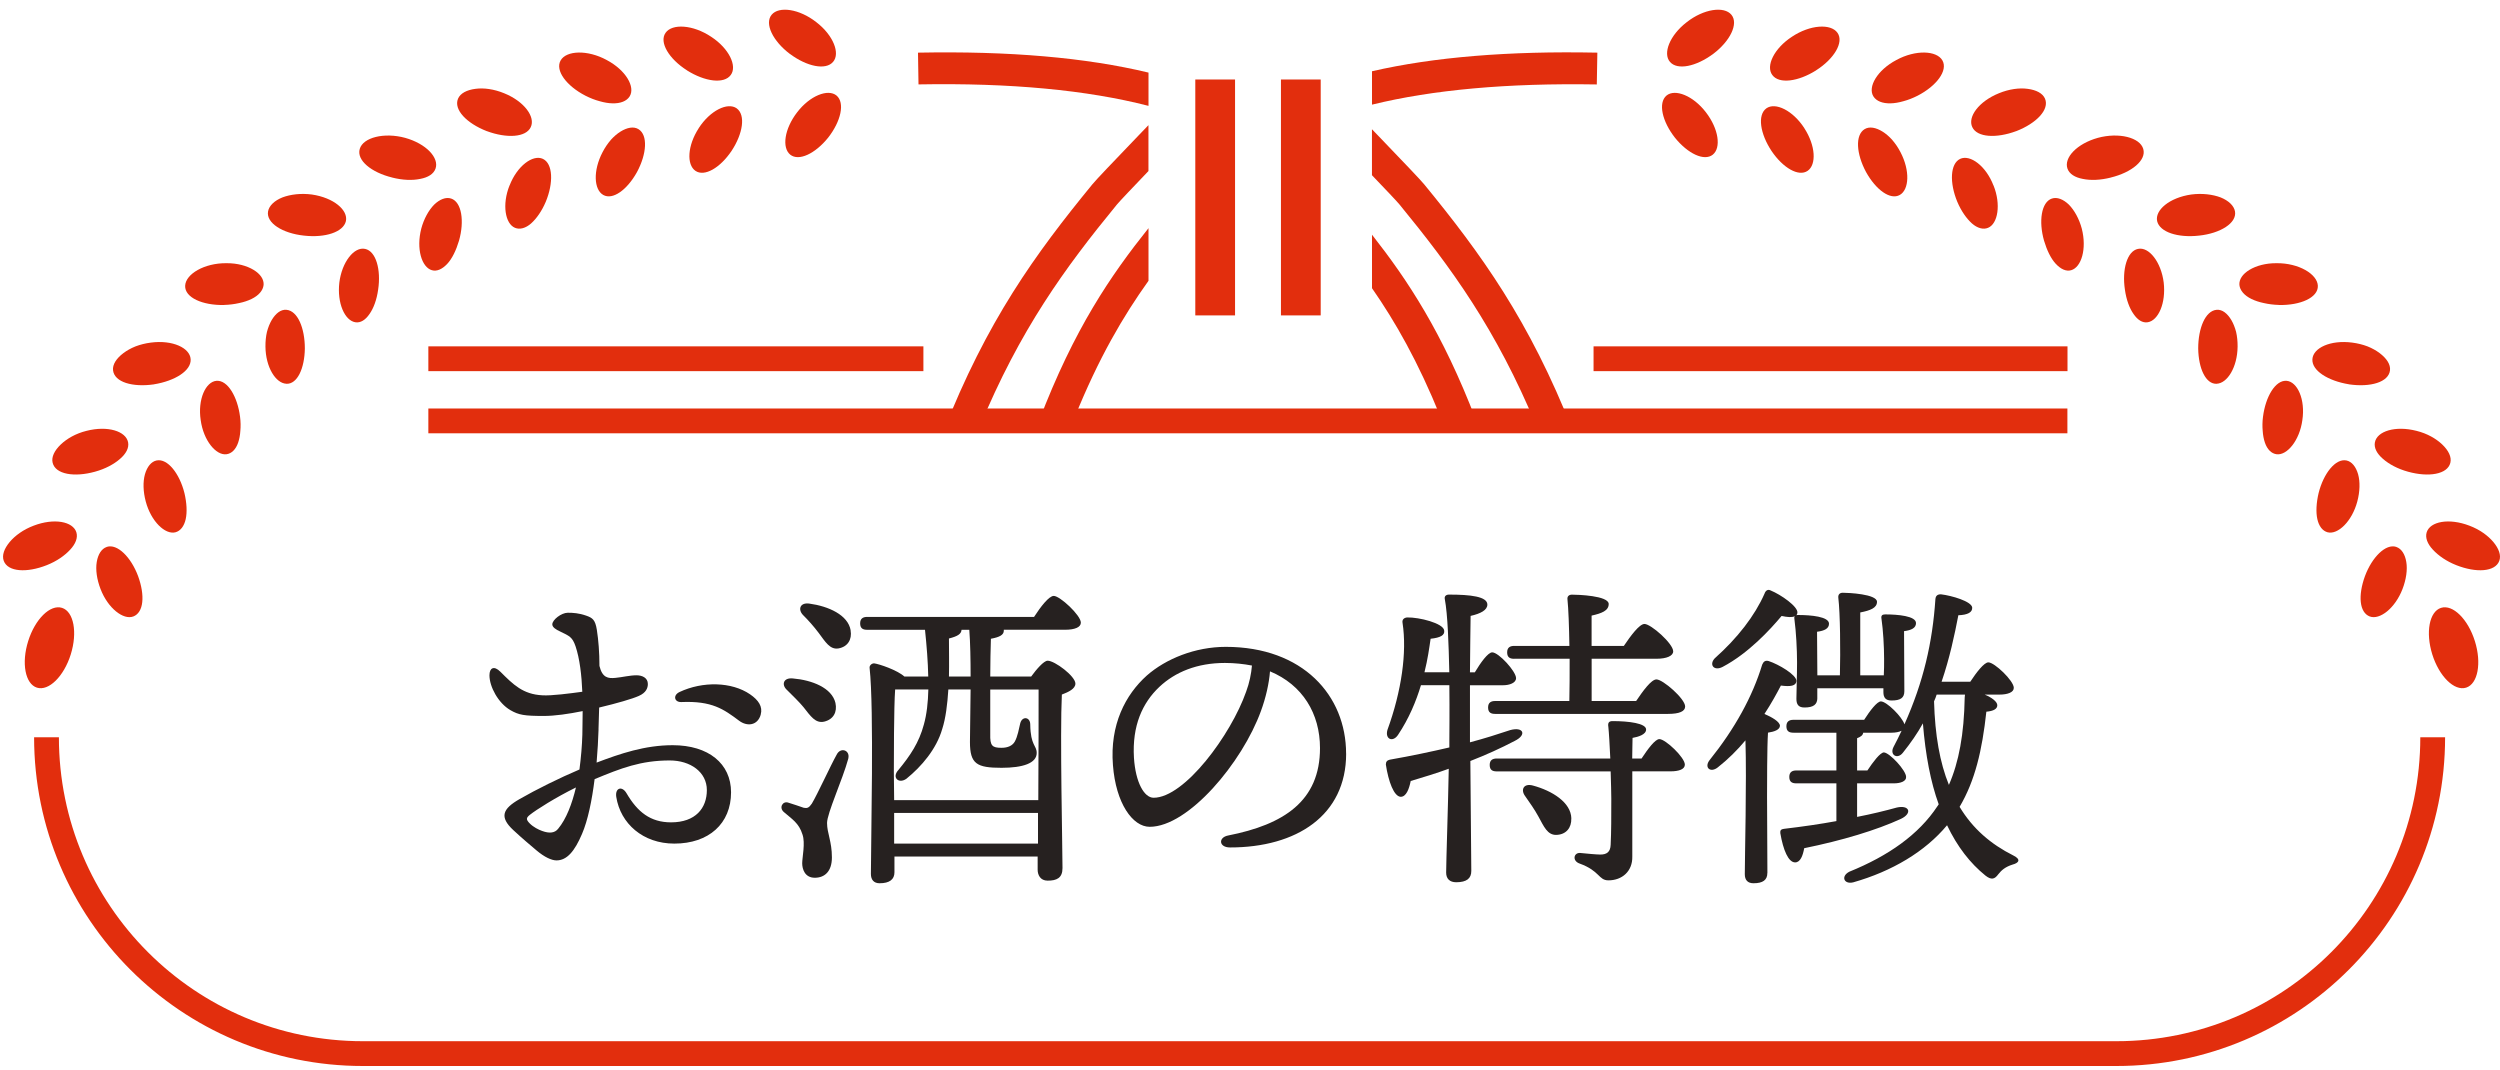
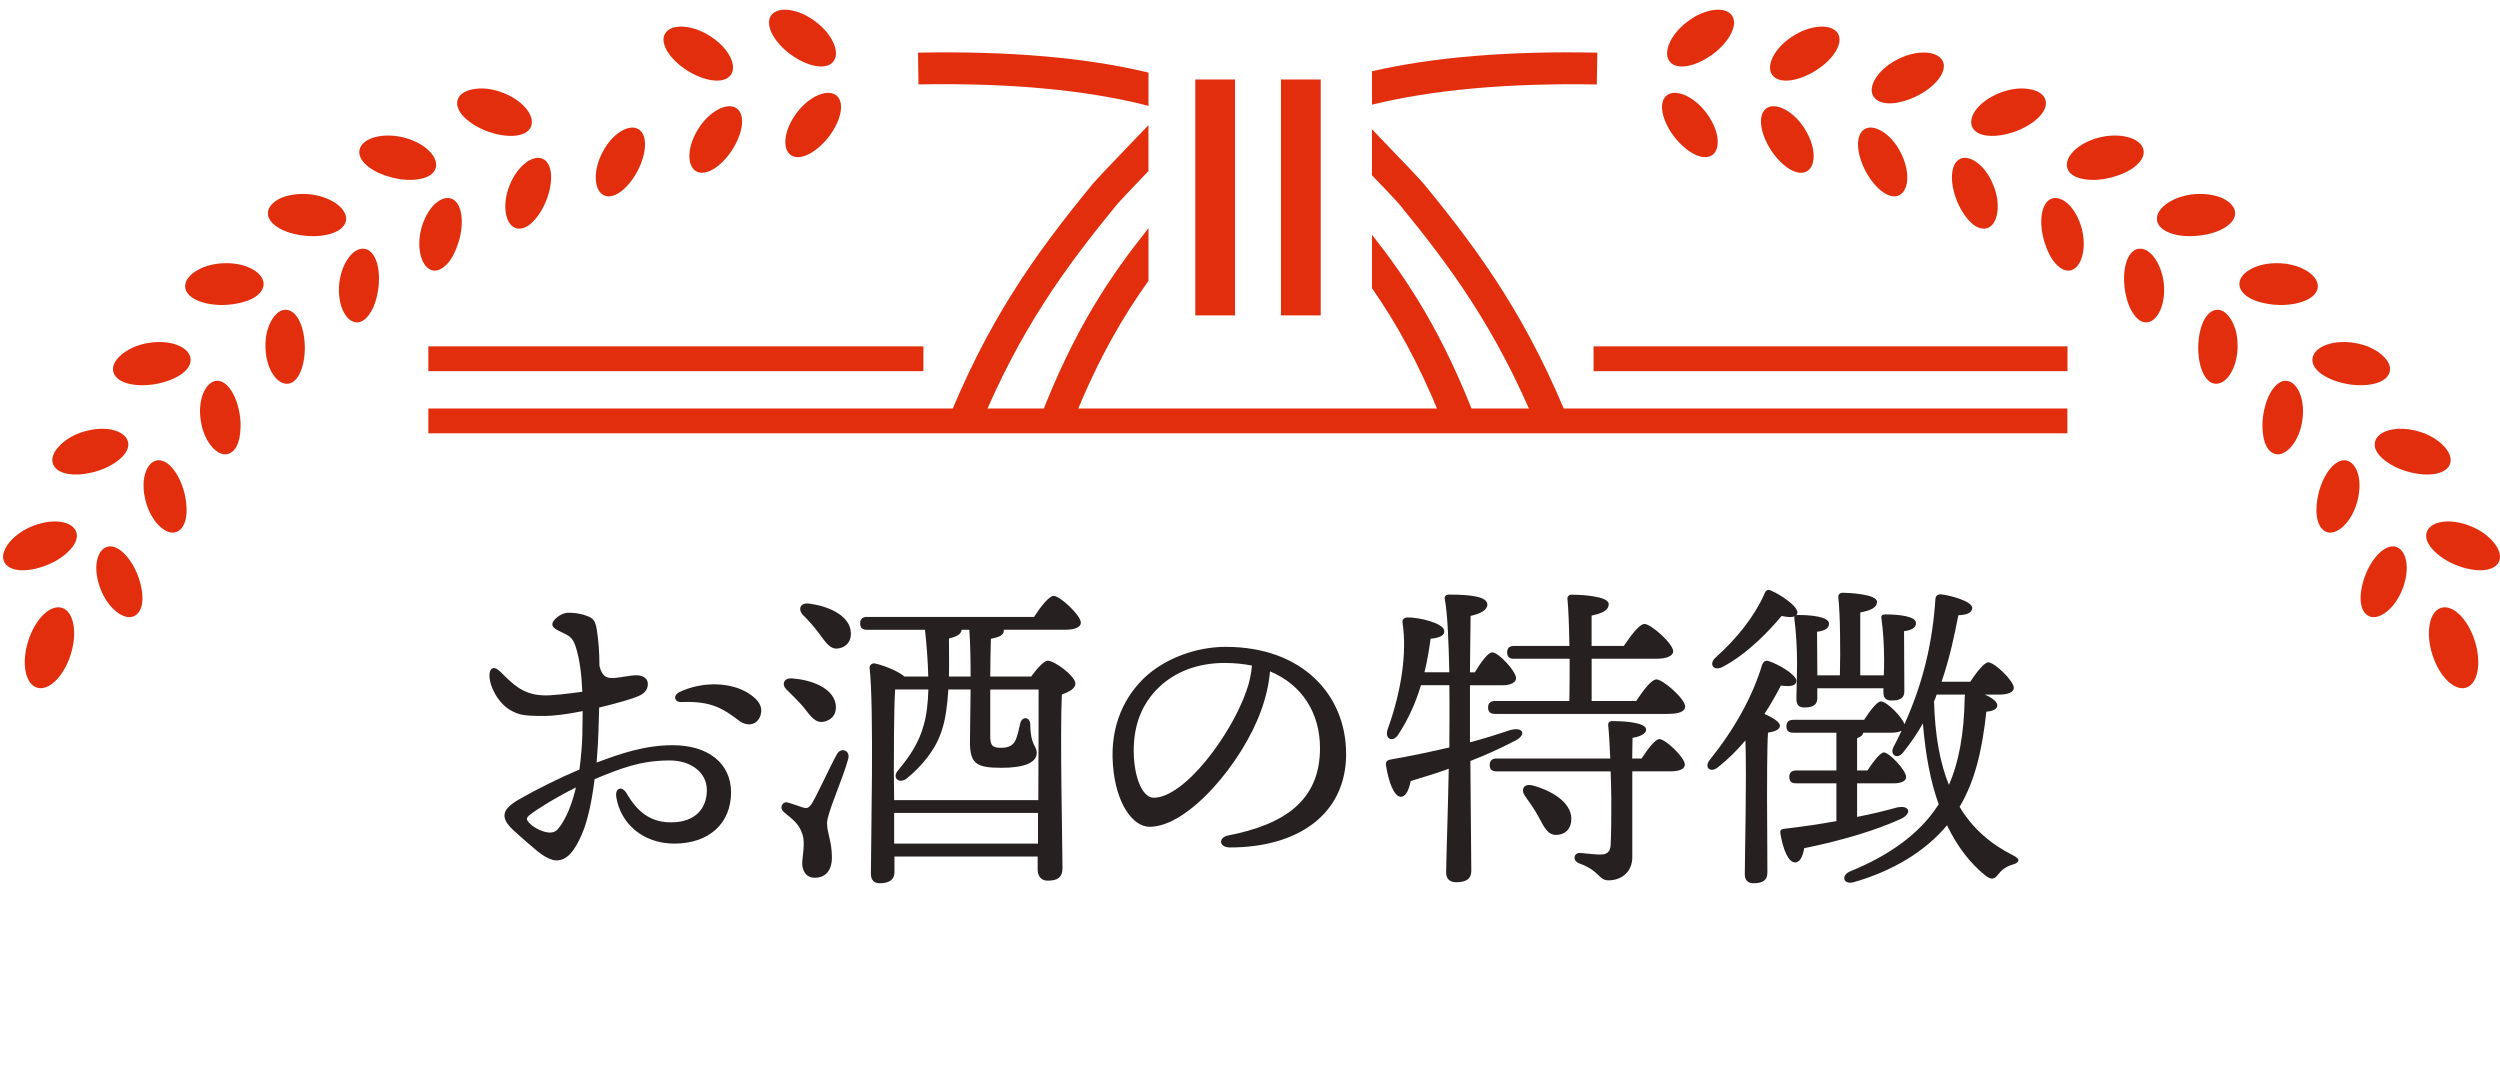
<svg xmlns="http://www.w3.org/2000/svg" id="_レイヤー_1" data-name="レイヤー 1" width="500" height="214" version="1.1" viewBox="0 0 500 214">
  <defs>
    <style>
      .cls-1 {
        fill: #e22e0d;
      }

      .cls-1, .cls-2 {
        stroke-width: 0px;
      }

      .cls-3 {
        fill: none;
        stroke: #e22e0d;
        stroke-miterlimit: 10;
        stroke-width: 4.96px;
      }

      .cls-2 {
        fill: #262120;
      }
    </style>
  </defs>
  <g>
    <path class="cls-2" d="M119.71,145.88c-.06,2-.19,4.26-.39,6.64,4.77-1.81,9.67-3.48,15.22-3.48,7.16,0,11.67,3.68,11.67,9.42,0,6.26-4.45,10.26-11.35,10.26-6.26,0-10.77-4-11.61-9.35-.26-1.81,1.16-2.26,2.06-.71,2.19,3.74,4.77,5.81,8.9,5.81,4.9,0,7.16-2.84,7.16-6.45s-3.29-5.93-7.42-5.93c-5.81,0-9.74,1.55-15.03,3.74-.52,4.19-1.35,8.26-2.52,10.96-1.48,3.48-3.03,5.29-5.1,5.29-.97,0-2.39-.64-4-2-1.29-1.1-2.77-2.32-4.64-4.06-2.84-2.64-2.13-4.26,1.23-6.19,3.35-1.93,8.06-4.26,12-5.93.32-2.45.52-4.84.58-6.97,0-1.23.06-2.84.06-4.71-2.84.58-5.61.97-7.74.97-3.93,0-5.03-.19-6.71-1.16-2.45-1.42-4.19-4.71-4.19-6.97,0-1.48.9-2,2.19-.71,2.58,2.58,4.51,4.51,8.38,4.71,1.74.13,5.68-.39,8-.71-.13-3.29-.52-6.64-1.35-9.09-.64-1.87-1.23-2.06-3.1-2.97-.84-.39-1.55-.84-1.55-1.42,0-.9,1.81-2.32,3.1-2.32,1.03,0,2.19.06,3.68.58,1.29.45,1.81.84,2.13,2.84.32,2.06.52,4.51.52,7.22.58,2.39,1.74,2.52,3.16,2.39,1.42-.13,2.9-.52,4.26-.52,1.16,0,2.26.52,2.26,1.74,0,.77-.32,1.74-1.81,2.39-1.29.58-4.39,1.48-7.93,2.32l-.13,4.39ZM115.19,157.49c-4.06,2-7.93,4.45-9.22,5.48-.71.58-.84.9,0,1.74.71.71,1.74,1.23,2.45,1.48,1.42.52,2.52.45,3.22-.45,1.61-1.93,2.77-4.97,3.55-8.26ZM152.15,142.92c-.65,2.26-2.77,2.39-4.32,1.23-3.1-2.32-5.42-4-11.55-3.74-1.42.06-1.74-1.35-.39-2,4.64-2.19,10.45-2.06,14.12.45,1.68,1.16,2.58,2.45,2.13,4.06Z" />
    <path class="cls-2" d="M169.67,151.69c-1.16,4.26-4.26,10.96-4.26,12.9,0,2.06.97,3.68.97,6.9,0,2.77-1.42,4.06-3.42,4.06s-2.52-1.74-2.52-2.9.65-4.06.06-5.74c-.71-2.32-2.13-3.1-3.74-4.51-1.03-.9-.19-2.26.9-1.87.9.26,2.32.77,3.1,1.03.71.13,1.03,0,1.61-.84,1.16-1.94,3.74-7.61,4.97-9.8.77-1.55,2.71-.9,2.32.77ZM158.58,135.69c3.81.32,7.8,1.87,8.51,4.9.39,1.81-.39,3.29-2.26,3.74-1.74.39-2.71-1.1-4.13-2.9-.97-1.16-2.19-2.32-3.29-3.42-1.16-1.03-.77-2.52,1.16-2.32ZM170.12,126.08c.32,1.81-.58,3.29-2.45,3.61-1.68.26-2.58-1.29-3.93-3.1-.97-1.29-2.06-2.52-3.16-3.61-1.03-1.1-.58-2.52,1.29-2.26,3.81.52,7.74,2.26,8.26,5.35ZM206.82,123.37c1.29-2,2.97-4.19,3.93-4.19,1.23,0,5.42,3.87,5.42,5.35,0,.9-1.16,1.42-3.16,1.42h-12.25v.19c0,.84-.84,1.29-2.58,1.61-.06,2.13-.13,4.77-.13,7.55h8.19c1.03-1.42,2.52-3.16,3.29-3.16,1.42,0,5.55,3.1,5.55,4.58,0,1.03-1.35,1.68-2.71,2.19-.39,8,.13,30.7.13,34.7,0,2-1.16,2.52-2.97,2.52-1.48,0-2-1.16-2-2.19v-2.64h-28.64v3.16c0,1.42-.97,2.19-2.97,2.19-1.16,0-1.74-.71-1.74-1.87,0-6.58.65-33.02-.26-41.21-.06-.45.39-.9.9-.9,1.03.13,4.64,1.35,6.06,2.64h4.77c-.06-3.03-.32-6.19-.65-9.35h-11.55c-.84,0-1.42-.26-1.42-1.29,0-.97.58-1.29,1.42-1.29h33.35ZM198.05,137.89v8.9c-.06,2.39.39,2.77,2.26,2.77,1.29,0,2.19-.45,2.64-1.23.58-1.03.84-2.58,1.1-3.68.39-1.48,2-1.29,2,.26.06,4.26,1.29,4.13,1.29,5.68,0,2.06-2.77,2.97-7.03,2.97-4.97,0-6.32-.77-6.32-5.16,0-1.03.06-5.48.13-10.51h-4.45c-.19,2.97-.52,5.74-1.23,7.93-1.16,4-4.13,7.48-7.16,9.93-1.55,1.1-2.97-.26-1.61-1.74,2.39-2.9,4.13-5.48,5.1-9.09.58-2.06.84-4.45.9-7.03h-6.64c-.26,3.42-.26,14.32-.26,16.45l.06,5.68h28.83c.06-8.38.06-18.19.06-22.12h-9.67ZM207.6,168.72v-6.13h-28.77v6.13h28.77ZM194.12,135.31c0-3.35-.06-6.77-.26-9.35h-1.55c-.06.84-.77,1.29-2.52,1.74,0,2.45.06,5.1,0,7.61h4.32Z" />
    <path class="cls-2" d="M269.23,150.72c0,12.38-9.93,18.77-23.22,18.77-2.26,0-2.39-2-.39-2.39,11.16-2.19,18.38-6.9,18.38-17.48,0-6.9-3.48-12.64-10-15.35-.19,2.45-.84,5.29-1.81,7.93-3.74,10.32-14.51,23.16-22.25,23.16-3.42,0-6.77-4.71-7.35-12.32-.65-8.13,2.52-14.12,6.77-17.93,3.81-3.35,9.67-5.74,15.8-5.74,15.42,0,24.06,9.74,24.06,21.35ZM250.4,133.11c-1.68-.32-3.48-.52-5.42-.52-5.55,0-9.93,1.81-13.09,4.77-3.42,3.22-5.48,7.8-5.1,14.19.32,4.97,2.06,8,3.93,8,6.19,0,15.48-12.58,18.51-21.22.65-1.74,1.03-3.61,1.16-5.22Z" />
-     <path class="cls-2" d="M294.01,148.46c2.9-.77,5.55-1.61,8.06-2.45,2.64-.71,3.35.97.84,2.19-2.71,1.42-5.68,2.77-8.84,4,.06,7.74.19,19.93.19,21.99,0,1.48-.9,2.26-3.03,2.26-1.29,0-2-.71-2-1.93,0-2.19.39-13.35.52-20.77-2.45.9-5.03,1.68-7.61,2.45-.32,1.61-.9,3.16-2,3.16-1.35-.06-2.45-3.03-2.97-6.45,0-.58.26-.84.77-.97,4.39-.77,8.32-1.61,11.93-2.45v-1.29c0-1.29.06-5.87,0-11.16h-5.68c-.97,3.22-2.39,6.64-4.58,9.93-1.03,1.55-2.64.9-2.13-.97,2.84-7.8,3.93-15.54,3.03-21.41-.13-.65.26-1.03.9-1.1,2.45-.06,7.22,1.16,7.42,2.58.19.97-.77,1.48-2.71,1.68-.26,1.81-.58,4.13-1.23,6.71h4.97c-.13-5.68-.32-11.55-.9-14.64-.13-.58.26-.9.84-.9,4.32,0,7.67.39,7.67,2,0,1.1-1.35,1.81-3.35,2.26-.06,2.06-.06,6.64-.13,11.29h.97c1.16-1.94,2.64-4,3.48-4,1.29,0,4.77,3.81,4.77,5.16,0,.97-1.35,1.42-2.58,1.42h-6.64v11.42ZM302.85,131.76c-.84,0-1.42-.26-1.42-1.29,0-.97.58-1.29,1.42-1.29h11.03c-.06-3.87-.19-7.42-.39-9.35-.06-.58.32-.9.9-.9,1.1,0,7.35.19,7.35,1.87,0,1.35-1.42,1.87-3.42,2.32v6.06h6.45c1.35-2,3.1-4.39,4.13-4.39,1.29,0,5.74,3.93,5.74,5.48,0,.9-1.29,1.48-3.35,1.48h-12.96v8.45h8.9c1.35-2,3.03-4.32,4.06-4.32,1.29,0,5.74,3.87,5.74,5.42,0,.97-1.16,1.48-3.42,1.48h-34.57c-.84,0-1.42-.26-1.42-1.29,0-.97.58-1.29,1.42-1.29h14.83c.06-2.45.06-5.48.06-8.45h-11.09ZM328.32,151.69c1.23-1.87,2.71-3.87,3.55-3.87,1.23,0,5.1,3.68,5.1,5.1,0,.9-1.1,1.35-2.9,1.35h-7.61v17.03c.07,2.97-2.06,4.77-4.77,4.77-2,0-1.68-1.87-5.74-3.35-1.55-.52-1.23-2.19.06-2.13,1.29.13,3.29.32,4.06.32,1.29,0,2-.52,2.06-1.93.13-2.58.13-5.74.13-9.22,0-1.1-.06-3.22-.13-5.48h-22.77c-.84,0-1.42-.26-1.42-1.29,0-.97.58-1.29,1.42-1.29h22.7c-.13-2.64-.26-5.16-.39-6.32-.13-.77.06-1.16.84-1.16,3.29,0,6.71.45,6.71,1.68,0,1.03-1.61,1.48-2.71,1.68,0,1.23-.07,2.58-.07,4.13h1.87ZM314.26,163.69c.06,1.87-1.03,3.22-2.97,3.29-1.81.06-2.51-1.68-3.61-3.68-.77-1.42-1.74-2.77-2.64-4.06-.97-1.29-.32-2.64,1.55-2.13,3.81,1.03,7.61,3.35,7.68,6.58Z" />
+     <path class="cls-2" d="M294.01,148.46c2.9-.77,5.55-1.61,8.06-2.45,2.64-.71,3.35.97.84,2.19-2.71,1.42-5.68,2.77-8.84,4,.06,7.74.19,19.93.19,21.99,0,1.48-.9,2.26-3.03,2.26-1.29,0-2-.71-2-1.93,0-2.19.39-13.35.52-20.77-2.45.9-5.03,1.68-7.61,2.45-.32,1.61-.9,3.16-2,3.16-1.35-.06-2.45-3.03-2.97-6.45,0-.58.26-.84.77-.97,4.39-.77,8.32-1.61,11.93-2.45v-1.29c0-1.29.06-5.87,0-11.16h-5.68c-.97,3.22-2.39,6.64-4.58,9.93-1.03,1.55-2.64.9-2.13-.97,2.84-7.8,3.93-15.54,3.03-21.41-.13-.65.26-1.03.9-1.1,2.45-.06,7.22,1.16,7.42,2.58.19.97-.77,1.48-2.71,1.68-.26,1.81-.58,4.13-1.23,6.71h4.97c-.13-5.68-.32-11.55-.9-14.64-.13-.58.26-.9.84-.9,4.32,0,7.67.39,7.67,2,0,1.1-1.35,1.81-3.35,2.26-.06,2.06-.06,6.64-.13,11.29h.97c1.16-1.94,2.64-4,3.48-4,1.29,0,4.77,3.81,4.77,5.16,0,.97-1.35,1.42-2.58,1.42h-6.64v11.42M302.85,131.76c-.84,0-1.42-.26-1.42-1.29,0-.97.58-1.29,1.42-1.29h11.03c-.06-3.87-.19-7.42-.39-9.35-.06-.58.32-.9.9-.9,1.1,0,7.35.19,7.35,1.87,0,1.35-1.42,1.87-3.42,2.32v6.06h6.45c1.35-2,3.1-4.39,4.13-4.39,1.29,0,5.74,3.93,5.74,5.48,0,.9-1.29,1.48-3.35,1.48h-12.96v8.45h8.9c1.35-2,3.03-4.32,4.06-4.32,1.29,0,5.74,3.87,5.74,5.42,0,.97-1.16,1.48-3.42,1.48h-34.57c-.84,0-1.42-.26-1.42-1.29,0-.97.58-1.29,1.42-1.29h14.83c.06-2.45.06-5.48.06-8.45h-11.09ZM328.32,151.69c1.23-1.87,2.71-3.87,3.55-3.87,1.23,0,5.1,3.68,5.1,5.1,0,.9-1.1,1.35-2.9,1.35h-7.61v17.03c.07,2.97-2.06,4.77-4.77,4.77-2,0-1.68-1.87-5.74-3.35-1.55-.52-1.23-2.19.06-2.13,1.29.13,3.29.32,4.06.32,1.29,0,2-.52,2.06-1.93.13-2.58.13-5.74.13-9.22,0-1.1-.06-3.22-.13-5.48h-22.77c-.84,0-1.42-.26-1.42-1.29,0-.97.58-1.29,1.42-1.29h22.7c-.13-2.64-.26-5.16-.39-6.32-.13-.77.06-1.16.84-1.16,3.29,0,6.71.45,6.71,1.68,0,1.03-1.61,1.48-2.71,1.68,0,1.23-.07,2.58-.07,4.13h1.87ZM314.26,163.69c.06,1.87-1.03,3.22-2.97,3.29-1.81.06-2.51-1.68-3.61-3.68-.77-1.42-1.74-2.77-2.64-4.06-.97-1.29-.32-2.64,1.55-2.13,3.81,1.03,7.61,3.35,7.68,6.58Z" />
    <path class="cls-2" d="M353.47,174.59c0,1.42-.9,2.06-2.77,2.06-1.16,0-1.74-.64-1.74-1.81,0-3.68.39-18.58.13-26.77-1.61,1.93-3.48,3.8-5.55,5.42-1.48,1.16-2.77,0-1.61-1.48,5.03-6.26,8.58-12.71,10.51-19.09.26-.58.58-.9,1.29-.71,2,.65,5.61,2.77,5.55,4-.06.97-1.16,1.16-3.1.9-.84,1.61-1.93,3.61-3.29,5.68,1.48.64,3.1,1.55,3.1,2.39-.06.77-1.1,1.16-2.39,1.35-.19,2.64-.19,10.9-.19,12.77l.07,15.29ZM363.47,139.56c0,1.35-.77,1.94-2.58,1.94-1.23,0-1.61-.65-1.61-1.74,0-1.42.13-4.39.13-7.29,0-2.58-.19-6.13-.52-8.58-.06-.26-.06-.45.07-.64-.58.26-1.48.19-2.64-.06-2.26,2.71-6.64,7.48-11.8,10.19-1.74.9-2.77-.45-1.55-1.74,4.51-4,8-8.51,9.93-12.9.19-.58.65-.97,1.23-.65,2.06.84,5.48,3.22,5.35,4.45,0,.19-.13.39-.19.52.06-.06.19-.06.32-.06,2.58,0,6.19.32,6.19,1.74,0,.97-.9,1.42-2.39,1.61l.06,8.71h4.51c.13-4.9.06-12.38-.32-15.54-.06-.65.32-.97.9-.97,1.1,0,6.84.26,6.84,1.81,0,1.23-1.35,1.74-3.35,2.13v12.58h4.71c.06-1.03.06-2.13.06-3.29,0-2.45-.19-5.74-.52-8-.13-.65.13-.9.71-.9,2.58,0,6.19.32,6.19,1.74,0,.97-.9,1.42-2.39,1.61l.06,12c0,1.35-.77,1.87-2.58,1.87-1.16,0-1.61-.58-1.61-1.68v-.77h-13.22v1.93ZM396.94,138.92c1.42.58,2.52,1.42,2.52,2.13s-.71,1.16-2.19,1.29c-.84,7.74-2.26,13.8-5.35,19.03,2.64,4.39,6.26,7.48,10.77,9.74,1.55.77,1.1,1.48-.19,1.81-1.42.45-2.19,1.1-2.84,1.93-.71.97-1.35,1.23-2.58.26-3.03-2.45-5.61-5.74-7.67-10.06-4.39,5.29-11.03,9.22-18.77,11.42-1.87.45-2.52-1.23-.77-2.13,7.8-3.16,13.87-7.42,17.61-13.09l.26-.39c-1.61-4.45-2.64-9.8-3.16-16.19-1.1,2-2.45,3.93-4,5.87-1.1,1.42-2.71.45-1.87-1.16.58-1.1,1.1-2.13,1.61-3.23-.52.26-1.23.39-2,.39h-5.68c-.06.52-.52.84-1.22,1.1v6.45h2.06c1.16-1.74,2.52-3.55,3.29-3.61,1.16.06,4.45,3.61,4.45,4.9.06.9-1.16,1.29-2.45,1.29h-7.35v6.71c2.97-.58,5.61-1.23,7.93-1.87,2.58-.58,3.16,1.16.84,2.26-4.9,2.26-11.74,4.32-19.35,5.87-.26,1.48-.77,2.84-1.81,2.84-1.35,0-2.39-2.45-2.97-5.87-.06-.58.19-.77.71-.84,3.81-.45,7.35-.97,10.51-1.55v-7.55h-8c-.84,0-1.42-.26-1.42-1.29,0-.97.58-1.29,1.42-1.29h8v-7.55h-8.58c-.84,0-1.42-.26-1.42-1.29,0-.97.58-1.29,1.42-1.29h14.13c1.16-1.81,2.58-3.68,3.35-3.68,1.16,0,4.26,3.1,4.71,4.58,3.81-8.51,5.61-16.38,6.19-25.03.06-.71.45-.97,1.1-.97,2.19.26,6.13,1.42,6.26,2.64.06.97-.9,1.48-2.77,1.55-.77,4-1.74,8.58-3.35,13.29h5.74c1.23-1.87,2.77-3.87,3.61-3.87,1.23,0,5.09,3.68,5.09,5.1,0,.9-1.23,1.35-2.9,1.35h-2.9ZM387.33,138.92c-.13.45-.32.9-.52,1.35.19,6.77,1.16,12.25,2.97,16.71,2-4.58,3.03-10.13,3.16-17.48,0-.19.06-.39.06-.58h-5.68Z" />
  </g>
-   <path class="cls-3" d="M486.54,147.45h0c0,34.94-28.33,63.27-63.27,63.27H72.57c-34.94,0-63.27-28.33-63.27-63.27h0" />
  <line class="cls-3" x1="85.67" y1="84.18" x2="413.48" y2="84.18" />
  <g>
    <path class="cls-1" d="M229.7,25.02c-.67.7-1.34,1.39-1.98,2.06-5.21,5.43-8.44,8.8-9.25,9.79-11.39,13.9-21.12,27.31-29.83,49.53,2.42-.33,4.84-.67,7.26-.95,8.09-19.54,17.07-31.85,27.48-44.54.54-.66,3.3-3.55,6.31-6.7v-9.19Z" />
    <path class="cls-1" d="M307.29,85.21c2.43.28,4.85.64,7.27.95-8.68-22.08-18.38-35.45-29.73-49.3-.81-.98-4.05-4.36-9.26-9.79-.38-.4-.78-.81-1.18-1.22v9.19c2.69,2.81,5.03,5.26,5.51,5.86,10.37,12.65,19.32,24.91,27.38,44.31" />
    <path class="cls-1" d="M229.7,21.17v-6.65c-12.52-3.01-27.84-4.34-46.1-3.99l.1,6.35c18.39-.33,33.73,1.13,45.99,4.29" />
    <path class="cls-1" d="M295.21,84.03c-6.73-17.57-13.68-28-20.81-37.09v10.7c4.65,6.69,9.21,14.66,13.69,25.73,2.37.18,4.74.45,7.12.67" />
    <path class="cls-1" d="M319.47,10.53c-17.77-.36-32.75.89-45.07,3.72v6.68c12.09-2.97,27.07-4.34,44.96-4.04l.11-6.36Z" />
    <rect class="cls-1" x="239.06" y="15.9" width="7.95" height="47.18" />
    <rect class="cls-1" x="256.19" y="15.9" width="7.95" height="47.18" />
    <path class="cls-1" d="M214.9,83.55c4.84-11.99,9.77-20.36,14.8-27.39v-10.53c-7.52,9.44-14.84,20.04-21.91,38.58,2.37-.22,4.73-.47,7.11-.66" />
  </g>
  <line class="cls-3" x1="184.68" y1="71.75" x2="85.67" y2="71.75" />
  <line class="cls-3" x1="413.5" y1="71.75" x2="318.71" y2="71.75" />
  <g>
    <path class="cls-1" d="M157.98,10.78c3.39,2.53,7.17,3.33,8.64,1.59,1.46-1.68.05-5.32-3.35-7.93-3.39-2.67-7.49-3.26-8.95-1.48-1.46,1.78.27,5.27,3.65,7.82" />
    <path class="cls-1" d="M159.42,22.47c-2.55,3.31-3.07,7.09-1.37,8.46,1.71,1.37,4.99-.19,7.57-3.39,2.56-3.26,3.41-6.97,1.69-8.43-1.71-1.41-5.35.03-7.89,3.36" />
    <path class="cls-1" d="M137.4,14.08c3.59,2.26,7.41,2.76,8.75.92,1.34-1.78-.34-5.32-3.94-7.66-3.6-2.4-7.78-2.67-9.1-.77-1.33,1.89.7,5.23,4.29,7.5" />
    <path class="cls-1" d="M139.75,25.63c-2.27,3.5-2.46,7.3-.66,8.54,1.8,1.23,4.91-.57,7.21-3.97,2.28-3.44,2.87-7.19,1.04-8.53-1.81-1.29-5.32.44-7.59,3.95" />
-     <path class="cls-1" d="M117.11,19.15c.95.48,1.9.85,2.81,1.09.92.27,1.79.41,2.58.43,1.59.04,2.83-.44,3.43-1.39,1.18-1.89-.78-5.27-4.6-7.28-3.82-2.08-8.05-1.92-9.2.08-1.16,2.02,1.19,5.13,4.98,7.07" />
    <path class="cls-1" d="M122.17,27.98c-.61.7-1.18,1.53-1.66,2.46-1.93,3.68-1.74,7.48.14,8.55,1.9,1.07,4.77-1.01,6.75-4.58,1.95-3.62,2.22-7.4.29-8.58-.96-.59-2.27-.33-3.59.49-.66.41-1.32.98-1.94,1.66" />
    <path class="cls-1" d="M97.35,26.22c3.98,1.48,7.83,1.28,8.8-.79.98-2.03-1.29-5.15-5.32-6.78-2.02-.83-4.09-1.12-5.77-.88-1.68.22-2.98.87-3.45,1.96-.93,2.19,1.73,4.93,5.73,6.49" />
    <path class="cls-1" d="M101.91,37.08c-1.54,3.83-.87,7.67,1.08,8.48.98.41,2.15.08,3.24-.88,1.08-.97,2.14-2.47,2.93-4.34,1.56-3.77,1.44-7.62-.59-8.57-2-.92-5.15,1.42-6.65,5.32" />
    <path class="cls-1" d="M78.43,35.51c2.09.53,4.06.6,5.61.27,1.57-.29,2.7-.99,3.07-2.07.74-2.14-1.85-4.96-6.08-6.14-4.2-1.14-8.41-.08-9.08,2.21-.68,2.27,2.33,4.71,6.47,5.72" />
    <path class="cls-1" d="M84.25,45.74c-1.03,4.03.08,7.7,2.12,8.3,1.02.3,2.09-.22,3.07-1.26.98-1.04,1.79-2.72,2.36-4.64,1.11-3.88.55-7.73-1.57-8.43-1.05-.35-2.29.15-3.4,1.22-1.09,1.11-2.05,2.82-2.58,4.8" />
    <path class="cls-1" d="M60.78,47.12c4.27.49,7.89-.71,8.4-2.89.48-2.2-2.45-4.7-6.82-5.33-2.16-.28-4.25-.03-5.87.58-1.59.64-2.68,1.66-2.88,2.81-.4,2.32,2.94,4.38,7.17,4.83" />
    <path class="cls-1" d="M71.05,64.45c1.06.18,2.05-.47,2.85-1.65.82-1.15,1.45-2.86,1.73-4.88.6-3.97-.42-7.69-2.61-8.14-2.2-.48-4.64,2.63-5.15,6.72-.48,4.14,1.08,7.6,3.19,7.95" />
    <path class="cls-1" d="M44.8,60.99c1.07-.03,2.08-.16,3-.37.94-.19,1.78-.47,2.5-.82,1.43-.69,2.31-1.71,2.42-2.81.09-1.12-.66-2.2-2-3.01-1.35-.82-3.27-1.36-5.45-1.34-4.41-.04-8.15,2.18-8.24,4.52-.09,2.36,3.49,3.93,7.77,3.84" />
    <path class="cls-1" d="M57.29,76.76c2.16.08,3.62-3.04,3.68-7.06,0-4.07-1.43-7.55-3.69-7.74-1.13-.1-2.16.74-2.95,2.07-.39.67-.71,1.47-.94,2.35-.21.91-.31,1.9-.3,2.94.04,4.14,2.07,7.36,4.2,7.43" />
    <path class="cls-1" d="M30.82,76.86c4.2-.69,7.46-2.74,7.31-5.02-.14-2.26-3.61-3.89-7.96-3.32-1.09.14-2.12.4-3.07.76-.92.37-1.74.83-2.43,1.35-1.36,1.03-2.2,2.25-2.06,3.44.28,2.38,3.93,3.42,8.2,2.8" />
    <path class="cls-1" d="M43.32,76.16c-2.2.16-3.81,3.75-3.18,7.87.55,4.07,3.06,7.08,5.14,6.82,1.05-.13,1.89-.98,2.35-2.33.23-.68.39-1.47.44-2.36.08-.86.07-1.81-.06-2.81-.51-4.02-2.48-7.35-4.7-7.19" />
    <path class="cls-1" d="M19,94.34c2.08-.57,3.8-1.51,4.99-2.55,1.21-1.03,1.85-2.21,1.63-3.33-.43-2.22-4.07-3.38-8.32-2.29-2.15.53-3.94,1.57-5.17,2.75-1.23,1.18-1.89,2.49-1.6,3.64.57,2.31,4.33,2.93,8.47,1.78" />
    <path class="cls-1" d="M31.33,92.09c-1.09.22-1.91,1.27-2.34,2.76-.42,1.5-.37,3.47.16,5.45,1.06,3.99,3.89,6.68,5.93,6.16,1.02-.27,1.75-1.23,2.06-2.63.31-1.4.21-3.26-.25-5.21-.98-3.92-3.38-6.97-5.56-6.53" />
    <path class="cls-1" d="M9.36,113.03c2-.79,3.59-1.92,4.67-3.09,1.09-1.16,1.58-2.41,1.24-3.49-.69-2.16-4.45-2.88-8.53-1.32-2.06.77-3.73,1.99-4.81,3.28-1.08,1.3-1.59,2.65-1.18,3.76.82,2.22,4.62,2.44,8.61.86" />
    <path class="cls-1" d="M21.35,109.39c-1.05.35-1.75,1.48-2,3.01-.26,1.53.02,3.49.76,5.41,1.48,3.85,4.57,6.24,6.56,5.48,1-.38,1.63-1.42,1.78-2.87.16-1.45-.14-3.3-.83-5.19-1.41-3.8-4.16-6.55-6.27-5.85" />
    <path class="cls-1" d="M12.4,121.57c-2.35-.74-5.38,2.24-6.76,6.64-1.39,4.41-.6,8.58,1.75,9.32,2.35.74,5.38-2.24,6.76-6.64,1.38-4.41.6-8.58-1.75-9.32" />
  </g>
  <g>
    <path class="cls-1" d="M342.63,10.78c-3.39,2.53-7.17,3.33-8.64,1.59-1.46-1.68-.05-5.32,3.35-7.93,3.39-2.67,7.49-3.26,8.95-1.48,1.46,1.78-.27,5.27-3.65,7.82" />
    <path class="cls-1" d="M341.19,22.47c2.55,3.31,3.07,7.09,1.37,8.46-1.71,1.37-4.99-.19-7.57-3.39-2.56-3.26-3.41-6.97-1.69-8.43,1.71-1.41,5.35.03,7.89,3.36" />
    <path class="cls-1" d="M363.21,14.08c-3.59,2.26-7.41,2.76-8.75.92-1.34-1.78.34-5.32,3.94-7.66,3.6-2.4,7.78-2.67,9.1-.77,1.33,1.89-.7,5.23-4.29,7.5" />
    <path class="cls-1" d="M360.86,25.63c2.27,3.5,2.46,7.3.66,8.54-1.8,1.23-4.91-.57-7.21-3.97-2.28-3.44-2.87-7.19-1.04-8.53,1.81-1.29,5.32.44,7.59,3.95" />
    <path class="cls-1" d="M383.5,19.15c-.95.48-1.9.85-2.81,1.09-.92.27-1.79.41-2.58.43-1.59.04-2.83-.44-3.43-1.39-1.18-1.89.78-5.27,4.6-7.28,3.82-2.08,8.05-1.92,9.2.08,1.16,2.02-1.19,5.13-4.98,7.07" />
    <path class="cls-1" d="M378.44,27.98c.61.7,1.18,1.53,1.66,2.46,1.93,3.68,1.74,7.48-.14,8.55-1.9,1.07-4.77-1.01-6.75-4.58-1.95-3.62-2.22-7.4-.29-8.58.96-.59,2.27-.33,3.59.49.66.41,1.32.98,1.94,1.66" />
    <path class="cls-1" d="M403.26,26.22c-3.98,1.48-7.83,1.28-8.8-.79-.98-2.03,1.29-5.15,5.32-6.78,2.02-.83,4.09-1.12,5.77-.88,1.68.22,2.98.87,3.45,1.96.93,2.19-1.73,4.93-5.73,6.49" />
    <path class="cls-1" d="M398.7,37.08c1.54,3.83.87,7.67-1.08,8.48-.98.41-2.15.08-3.24-.88-1.08-.97-2.14-2.47-2.93-4.34-1.56-3.77-1.44-7.62.59-8.57,2-.92,5.15,1.42,6.65,5.32" />
    <path class="cls-1" d="M422.17,35.51c-2.09.53-4.06.6-5.61.27-1.57-.29-2.7-.99-3.07-2.07-.74-2.14,1.85-4.96,6.08-6.14,4.2-1.14,8.41-.08,9.08,2.21.68,2.27-2.33,4.71-6.47,5.72" />
    <path class="cls-1" d="M416.36,45.74c1.03,4.03-.08,7.7-2.12,8.3-1.02.3-2.09-.22-3.07-1.26-.98-1.04-1.79-2.72-2.36-4.64-1.11-3.88-.55-7.73,1.57-8.43,1.05-.35,2.29.15,3.4,1.22,1.09,1.11,2.05,2.82,2.58,4.8" />
    <path class="cls-1" d="M439.83,47.12c-4.27.49-7.89-.71-8.4-2.89-.48-2.2,2.45-4.7,6.82-5.33,2.16-.28,4.25-.03,5.87.58,1.59.64,2.68,1.66,2.88,2.81.4,2.32-2.94,4.38-7.17,4.83" />
    <path class="cls-1" d="M429.56,64.45c-1.06.18-2.05-.47-2.85-1.65-.82-1.15-1.45-2.86-1.73-4.88-.6-3.97.42-7.69,2.61-8.14,2.2-.48,4.64,2.63,5.15,6.72.48,4.14-1.08,7.6-3.19,7.95" />
    <path class="cls-1" d="M455.8,60.99c-1.07-.03-2.08-.16-3-.37-.94-.19-1.78-.47-2.5-.82-1.43-.69-2.31-1.71-2.42-2.81-.09-1.12.66-2.2,2-3.01,1.35-.82,3.27-1.36,5.45-1.34,4.41-.04,8.15,2.18,8.24,4.52.09,2.36-3.49,3.93-7.77,3.84" />
    <path class="cls-1" d="M443.32,76.76c-2.16.08-3.62-3.04-3.68-7.06,0-4.07,1.43-7.55,3.69-7.74,1.13-.1,2.16.74,2.95,2.07.39.67.71,1.47.94,2.35.21.91.31,1.9.3,2.94-.04,4.14-2.07,7.36-4.2,7.43" />
    <path class="cls-1" d="M469.79,76.86c-4.2-.69-7.46-2.74-7.31-5.02.14-2.26,3.61-3.89,7.96-3.32,1.09.14,2.12.4,3.07.76.92.37,1.74.83,2.43,1.35,1.36,1.03,2.2,2.25,2.06,3.44-.28,2.38-3.93,3.42-8.2,2.8" />
    <path class="cls-1" d="M457.29,76.16c2.2.16,3.81,3.75,3.18,7.87-.55,4.07-3.06,7.08-5.14,6.82-1.05-.13-1.89-.98-2.35-2.33-.23-.68-.39-1.47-.44-2.36-.08-.86-.07-1.81.06-2.81.51-4.02,2.48-7.35,4.7-7.19" />
    <path class="cls-1" d="M481.6,94.34c-2.08-.57-3.8-1.51-4.99-2.55-1.21-1.03-1.85-2.21-1.63-3.33.43-2.22,4.07-3.38,8.32-2.29,2.15.53,3.94,1.57,5.17,2.75,1.23,1.18,1.89,2.49,1.6,3.64-.57,2.31-4.33,2.93-8.47,1.78" />
    <path class="cls-1" d="M469.28,92.09c1.09.22,1.91,1.27,2.34,2.76.42,1.5.37,3.47-.16,5.45-1.06,3.99-3.89,6.68-5.93,6.16-1.02-.27-1.75-1.23-2.06-2.63-.31-1.4-.21-3.26.25-5.21.98-3.92,3.38-6.97,5.56-6.53" />
    <path class="cls-1" d="M491.25,113.03c-2-.79-3.59-1.92-4.67-3.09-1.09-1.16-1.58-2.41-1.24-3.49.69-2.16,4.45-2.88,8.53-1.32,2.06.77,3.73,1.99,4.81,3.28,1.08,1.3,1.59,2.65,1.18,3.76-.82,2.22-4.62,2.44-8.61.86" />
    <path class="cls-1" d="M479.26,109.39c1.05.35,1.75,1.48,2,3.01.26,1.53-.02,3.49-.76,5.41-1.48,3.85-4.57,6.24-6.56,5.48-1-.38-1.63-1.42-1.78-2.87-.16-1.45.14-3.3.83-5.19,1.41-3.8,4.16-6.55,6.27-5.85" />
    <path class="cls-1" d="M488.21,121.57c2.35-.74,5.38,2.24,6.76,6.64,1.39,4.41.6,8.58-1.75,9.32-2.35.74-5.38-2.24-6.76-6.64-1.38-4.41-.6-8.58,1.75-9.32" />
  </g>
</svg>